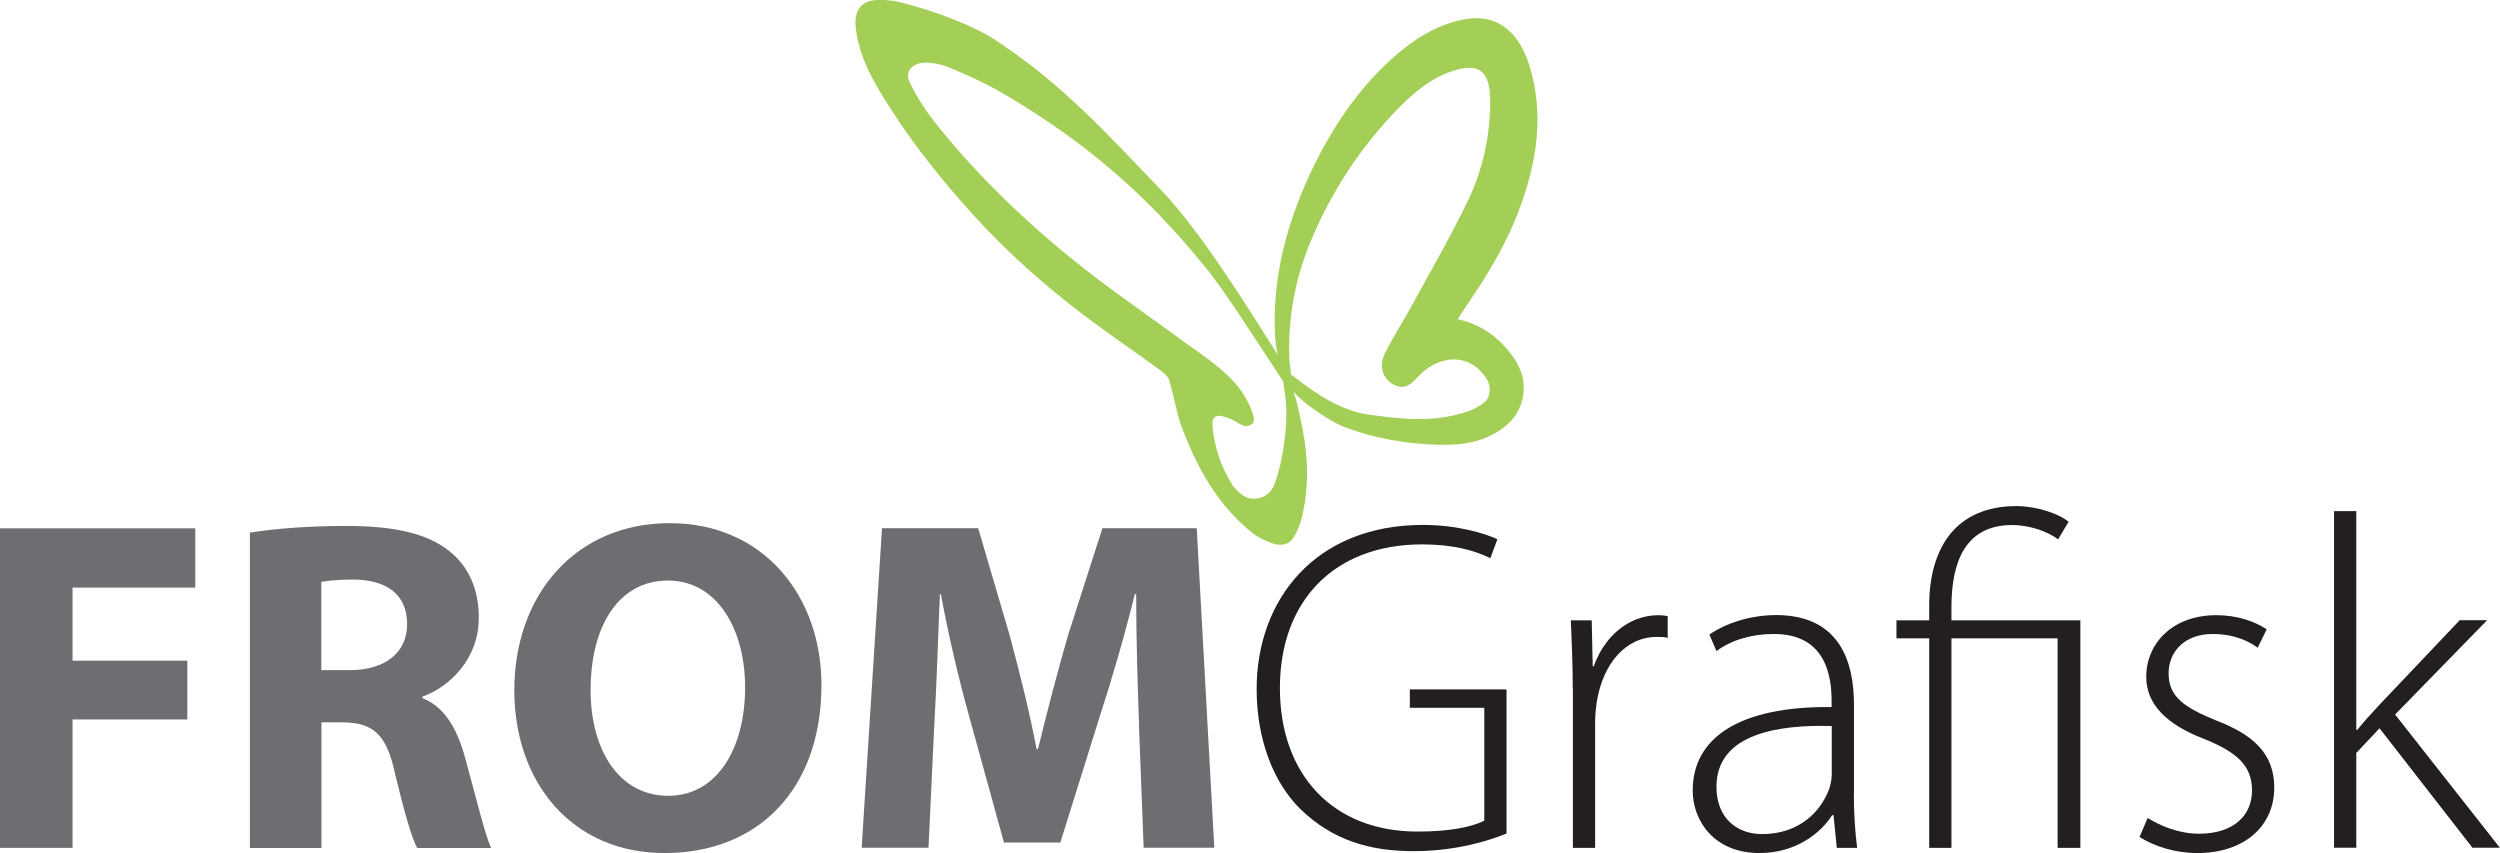
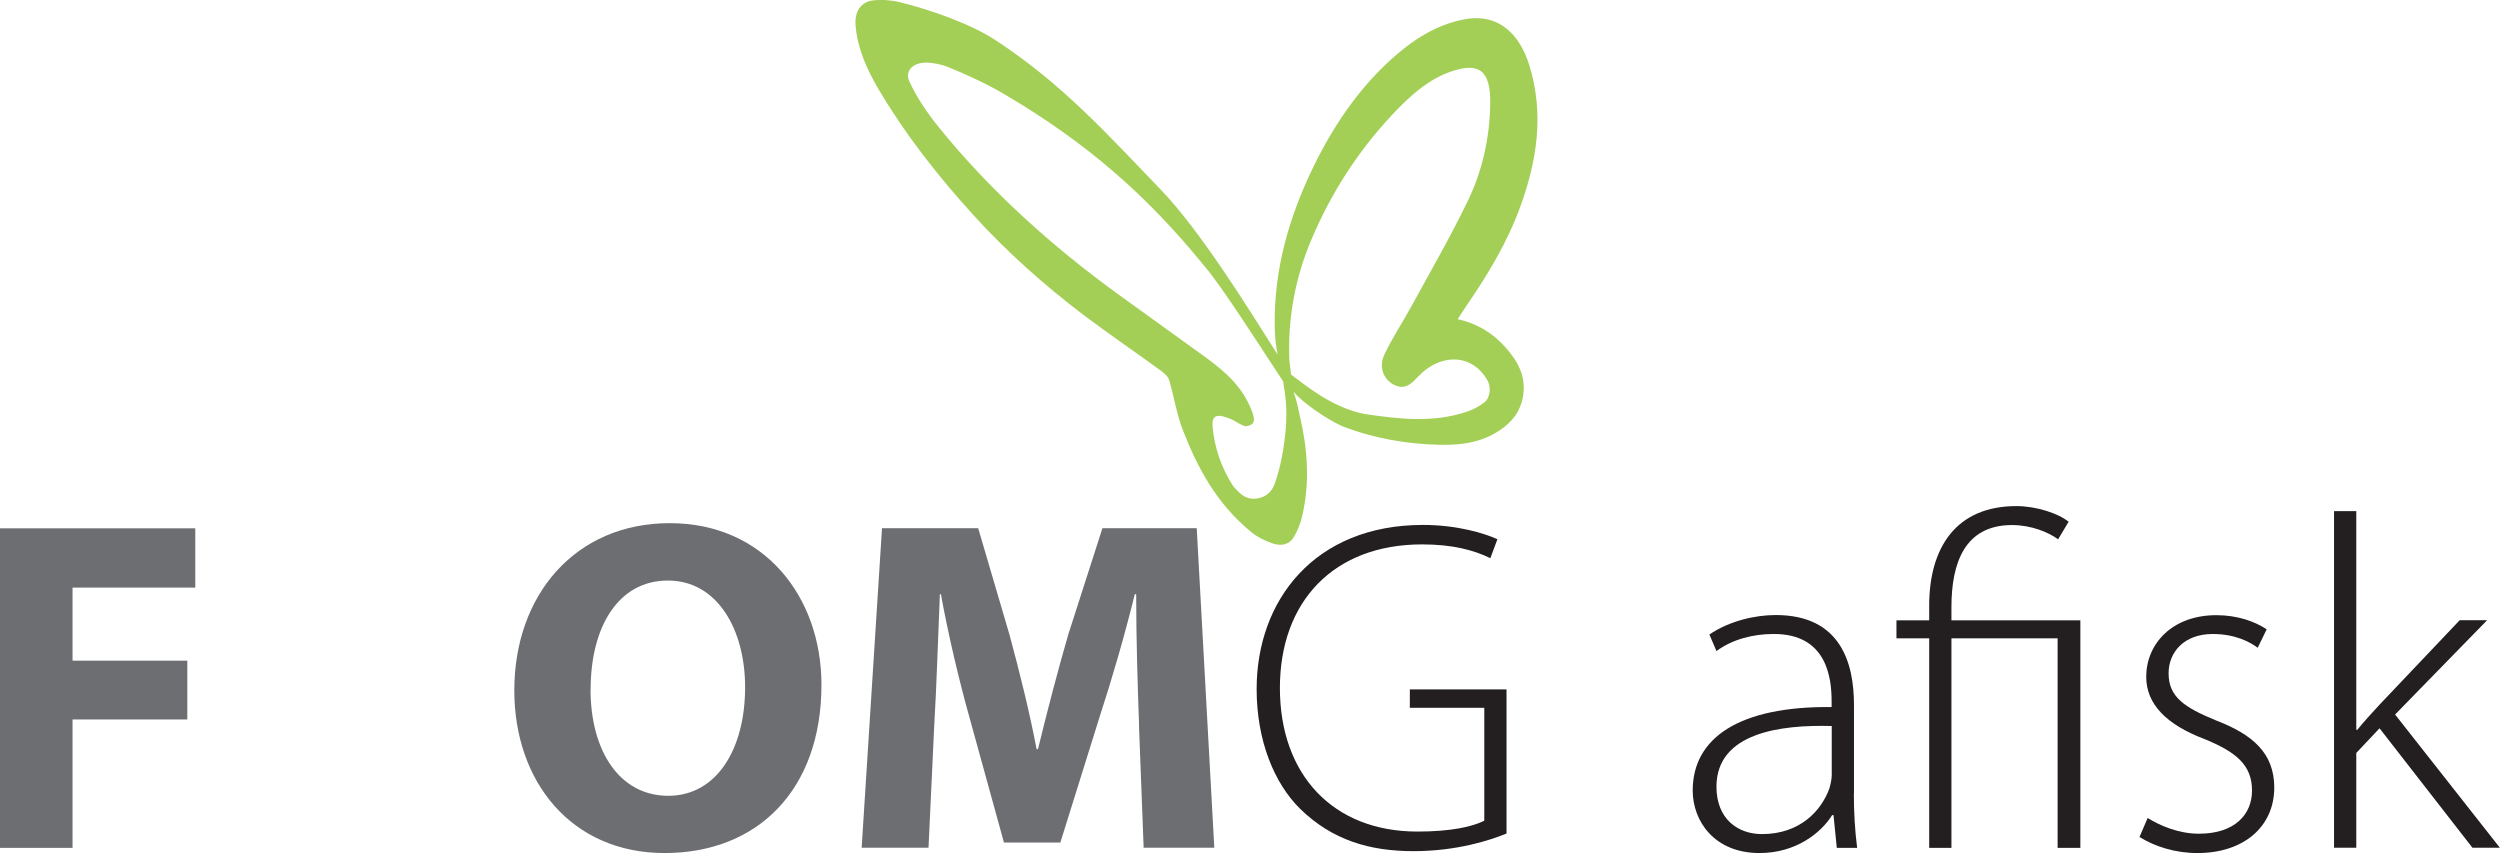
<svg xmlns="http://www.w3.org/2000/svg" id="Lag_1" data-name="Lag 1" viewBox="0 0 197.79 67.49">
  <defs>
    <style> .cls-1 { fill: #6d6e71; } .cls-1, .cls-2, .cls-3 { stroke-width: 0px; } .cls-2 { fill: #a4cf57; fill-rule: evenodd; } .cls-3 { fill: #231f20; } </style>
  </defs>
  <g>
    <path class="cls-1" d="m0,41.8h15.45v4.69H5.74v5.78h9.08v4.65H5.74v10.16H0v-25.28Z" />
-     <path class="cls-1" d="m19.76,42.14c1.84-.3,4.58-.53,7.61-.53,3.75,0,6.38.56,8.18,1.99,1.5,1.2,2.33,2.96,2.33,5.29,0,3.23-2.29,5.44-4.46,6.23v.11c1.76.71,2.74,2.4,3.38,4.73.79,2.85,1.58,6.15,2.06,7.13h-5.85c-.41-.71-1.01-2.78-1.76-5.89-.67-3.15-1.76-4.01-4.09-4.05h-1.73v9.94h-5.66v-24.94Zm5.66,10.88h2.25c2.85,0,4.54-1.43,4.54-3.64,0-2.33-1.58-3.49-4.2-3.53-1.39,0-2.18.11-2.59.19v6.98Z" />
    <path class="cls-1" d="m64.99,54.18c0,8.29-5.03,13.31-12.41,13.31s-11.89-5.66-11.89-12.86c0-7.58,4.84-13.24,12.3-13.24s12,5.81,12,12.79Zm-18.27.34c0,4.95,2.33,8.44,6.15,8.44s6.08-3.68,6.08-8.59c0-4.54-2.18-8.44-6.11-8.44s-6.11,3.68-6.11,8.59Z" />
    <path class="cls-1" d="m90.12,57.4c-.11-3.04-.23-6.71-.23-10.39h-.11c-.79,3.23-1.84,6.83-2.81,9.79l-3.08,9.86h-4.46l-2.7-9.79c-.83-2.96-1.69-6.56-2.29-9.86h-.08c-.15,3.41-.26,7.31-.45,10.46l-.45,9.6h-5.29l1.61-25.28h7.61l2.48,8.44c.79,2.92,1.58,6.08,2.14,9.04h.11c.71-2.92,1.58-6.26,2.4-9.08l2.7-8.4h7.46l1.39,25.28h-5.59l-.37-9.68Z" />
    <path class="cls-3" d="m119.18,65.95c-1.28.52-3.9,1.39-7.35,1.39s-6.41-.86-8.96-3.34c-2.06-2.03-3.45-5.4-3.45-9.49,0-7.01,4.58-12.98,13.16-12.98,2.74,0,4.91.68,5.89,1.13l-.56,1.5c-1.31-.64-3-1.09-5.4-1.09-6.98,0-11.25,4.5-11.25,11.36s4.2,11.36,10.88,11.36c2.63,0,4.35-.38,5.29-.86v-8.93h-5.89v-1.46h7.65v11.4Z" />
-     <path class="cls-3" d="m124.43,54.48c0-1.8-.08-3.67-.15-5.4h1.65l.08,3.64h.08c.79-2.25,2.66-4.05,5.14-4.05.23,0,.49.04.71.07v1.73c-.26-.08-.53-.08-.86-.08-2.48,0-4.24,2.14-4.73,5.03-.08.52-.15,1.12-.15,1.72v9.94h-1.76v-12.6Z" />
    <path class="cls-3" d="m146.67,62.8c0,1.42.08,2.89.26,4.28h-1.61l-.26-2.59h-.11c-.86,1.39-2.85,3-5.74,3-3.6,0-5.29-2.55-5.29-4.95,0-4.16,3.68-6.68,10.99-6.6v-.45c0-1.8-.34-5.36-4.61-5.33-1.58,0-3.23.41-4.5,1.35l-.56-1.31c1.61-1.09,3.64-1.54,5.25-1.54,5.21,0,6.19,3.9,6.19,7.13v7.01Zm-1.76-5.36c-3.94-.11-9.11.49-9.11,4.8,0,2.59,1.73,3.75,3.6,3.75,3,0,4.69-1.84,5.33-3.6.11-.38.19-.75.19-1.09v-3.86Z" />
    <path class="cls-3" d="m152.63,67.08v-16.58h-2.59v-1.42h2.59v-1.16c0-4.61,2.14-7.88,6.9-7.88,1.54,0,3.3.56,4.13,1.24l-.83,1.39c-.75-.56-2.14-1.13-3.64-1.13-3.75,0-4.8,3-4.8,6.49v1.05h10.2v18h-1.8v-16.58h-8.4v16.58h-1.76Z" />
    <path class="cls-3" d="m169.92,64.72c.97.6,2.44,1.24,4.05,1.24,2.85,0,4.2-1.54,4.2-3.41,0-1.99-1.2-3.04-3.79-4.09-2.96-1.13-4.58-2.74-4.58-4.91,0-2.59,2.03-4.88,5.55-4.88,1.65,0,3.04.49,3.98,1.12l-.71,1.46c-.6-.45-1.76-1.09-3.56-1.09-2.29,0-3.49,1.46-3.49,3.11,0,1.88,1.27,2.7,3.71,3.71,2.93,1.12,4.65,2.59,4.65,5.33,0,3.08-2.4,5.18-6.08,5.18-1.76,0-3.38-.52-4.58-1.27l.64-1.5Z" />
    <path class="cls-3" d="m186.42,57.74h.08c.45-.56,1.2-1.39,1.76-1.99l6.34-6.68h2.17l-7.28,7.46,8.29,10.54h-2.17l-7.35-9.45-1.84,1.95v7.5h-1.76v-26.63h1.76v17.29Z" />
  </g>
  <path class="cls-2" d="m115.33,25.24c.29-.44.5-.78.74-1.12,1.66-2.43,3.19-4.95,4.22-7.8,1.32-3.63,1.89-7.34.7-11.17-.7-2.26-2.28-4.13-5.08-3.63-2.28.41-4.19,1.66-5.94,3.26-2.54,2.33-4.5,5.21-6.07,8.44-1.9,3.92-3.12,8.07-3.05,12.6.01.77.08,1.5.23,2.23-2.41-3.8-6.09-9.76-9.23-13.03-4.14-4.3-7.8-8.4-13.13-11.87-1.86-1.21-4.88-2.32-7.5-2.97-.67-.17-1.46-.23-2.15-.15-1,.13-1.47.92-1.38,1.99.15,1.8.87,3.42,1.81,5.03,2.09,3.54,4.68,6.86,7.58,10.04,2.54,2.79,5.5,5.45,8.66,7.84,1.98,1.49,4.06,2.91,6.08,4.38.29.21.6.48.68.77.4,1.34.59,2.71,1.11,4.02,1.15,2.92,2.62,5.73,5.39,8,.45.37,1.04.67,1.64.88.78.27,1.39.09,1.74-.52.3-.51.51-1.06.64-1.62.62-2.63.44-5.26-.17-7.88-.14-.62-.24-1.22-.51-1.96.76.88,2.53,2.1,3.78,2.69,2.51.98,5.11,1.44,7.76,1.5,1.83.04,3.61-.2,5.17-1.44.69-.55,1.19-1.23,1.4-2.17.38-1.71-.34-2.96-1.33-4.09-1.03-1.16-2.27-1.9-3.79-2.24Zm-13.8,5.05c.14.8.35,2.01.17,3.93-.15,1.36-.36,2.66-.85,4.05-.2.56-.66,1.11-1.52,1.18-.86.07-1.27-.46-1.71-.92-.03-.04-.06-.07-.08-.11-.93-1.45-1.44-2.99-1.6-4.59-.1-1.01.32-1.15,1.5-.65.17.07.44.25.61.34.38.2.5.25.77.15.22-.09.61-.2.22-1.16-.7-1.83-1.97-3.02-3.71-4.28-2.23-1.61-4.46-3.22-6.7-4.83-5.5-3.97-10.33-8.37-14.33-13.3-.93-1.15-1.77-2.37-2.36-3.67-.37-.81.28-1.56,1.55-1.47.49.04,1.02.15,1.45.32,1.48.59,3.26,1.41,4.72,2.29,6.38,3.79,11.09,7.9,15.6,13.45,1.43,1.64,4.71,6.83,6.26,9.16l.03.12Zm.48-1.76c-.14-3.29.45-6.51,1.72-9.52,1.57-3.73,3.69-7,6.33-9.84,1.41-1.51,2.91-2.91,4.83-3.54,2.16-.72,3.04-.01,3.01,2.53-.03,2.73-.62,5.34-1.76,7.71-1.37,2.84-2.94,5.55-4.44,8.3-.71,1.3-1.53,2.53-2.17,3.87-.53,1.09.03,2.25,1.1,2.53.7.18,1.15-.34,1.59-.8,1.71-1.8,4.24-1.86,5.48.36.28.51.2,1.36-.27,1.71-.44.33-.81.53-1.32.71-2.71.94-5.45.6-8.18.2-2.63-.55-4.61-2.25-5.79-3.12l-.12-1.07Z" />
</svg>